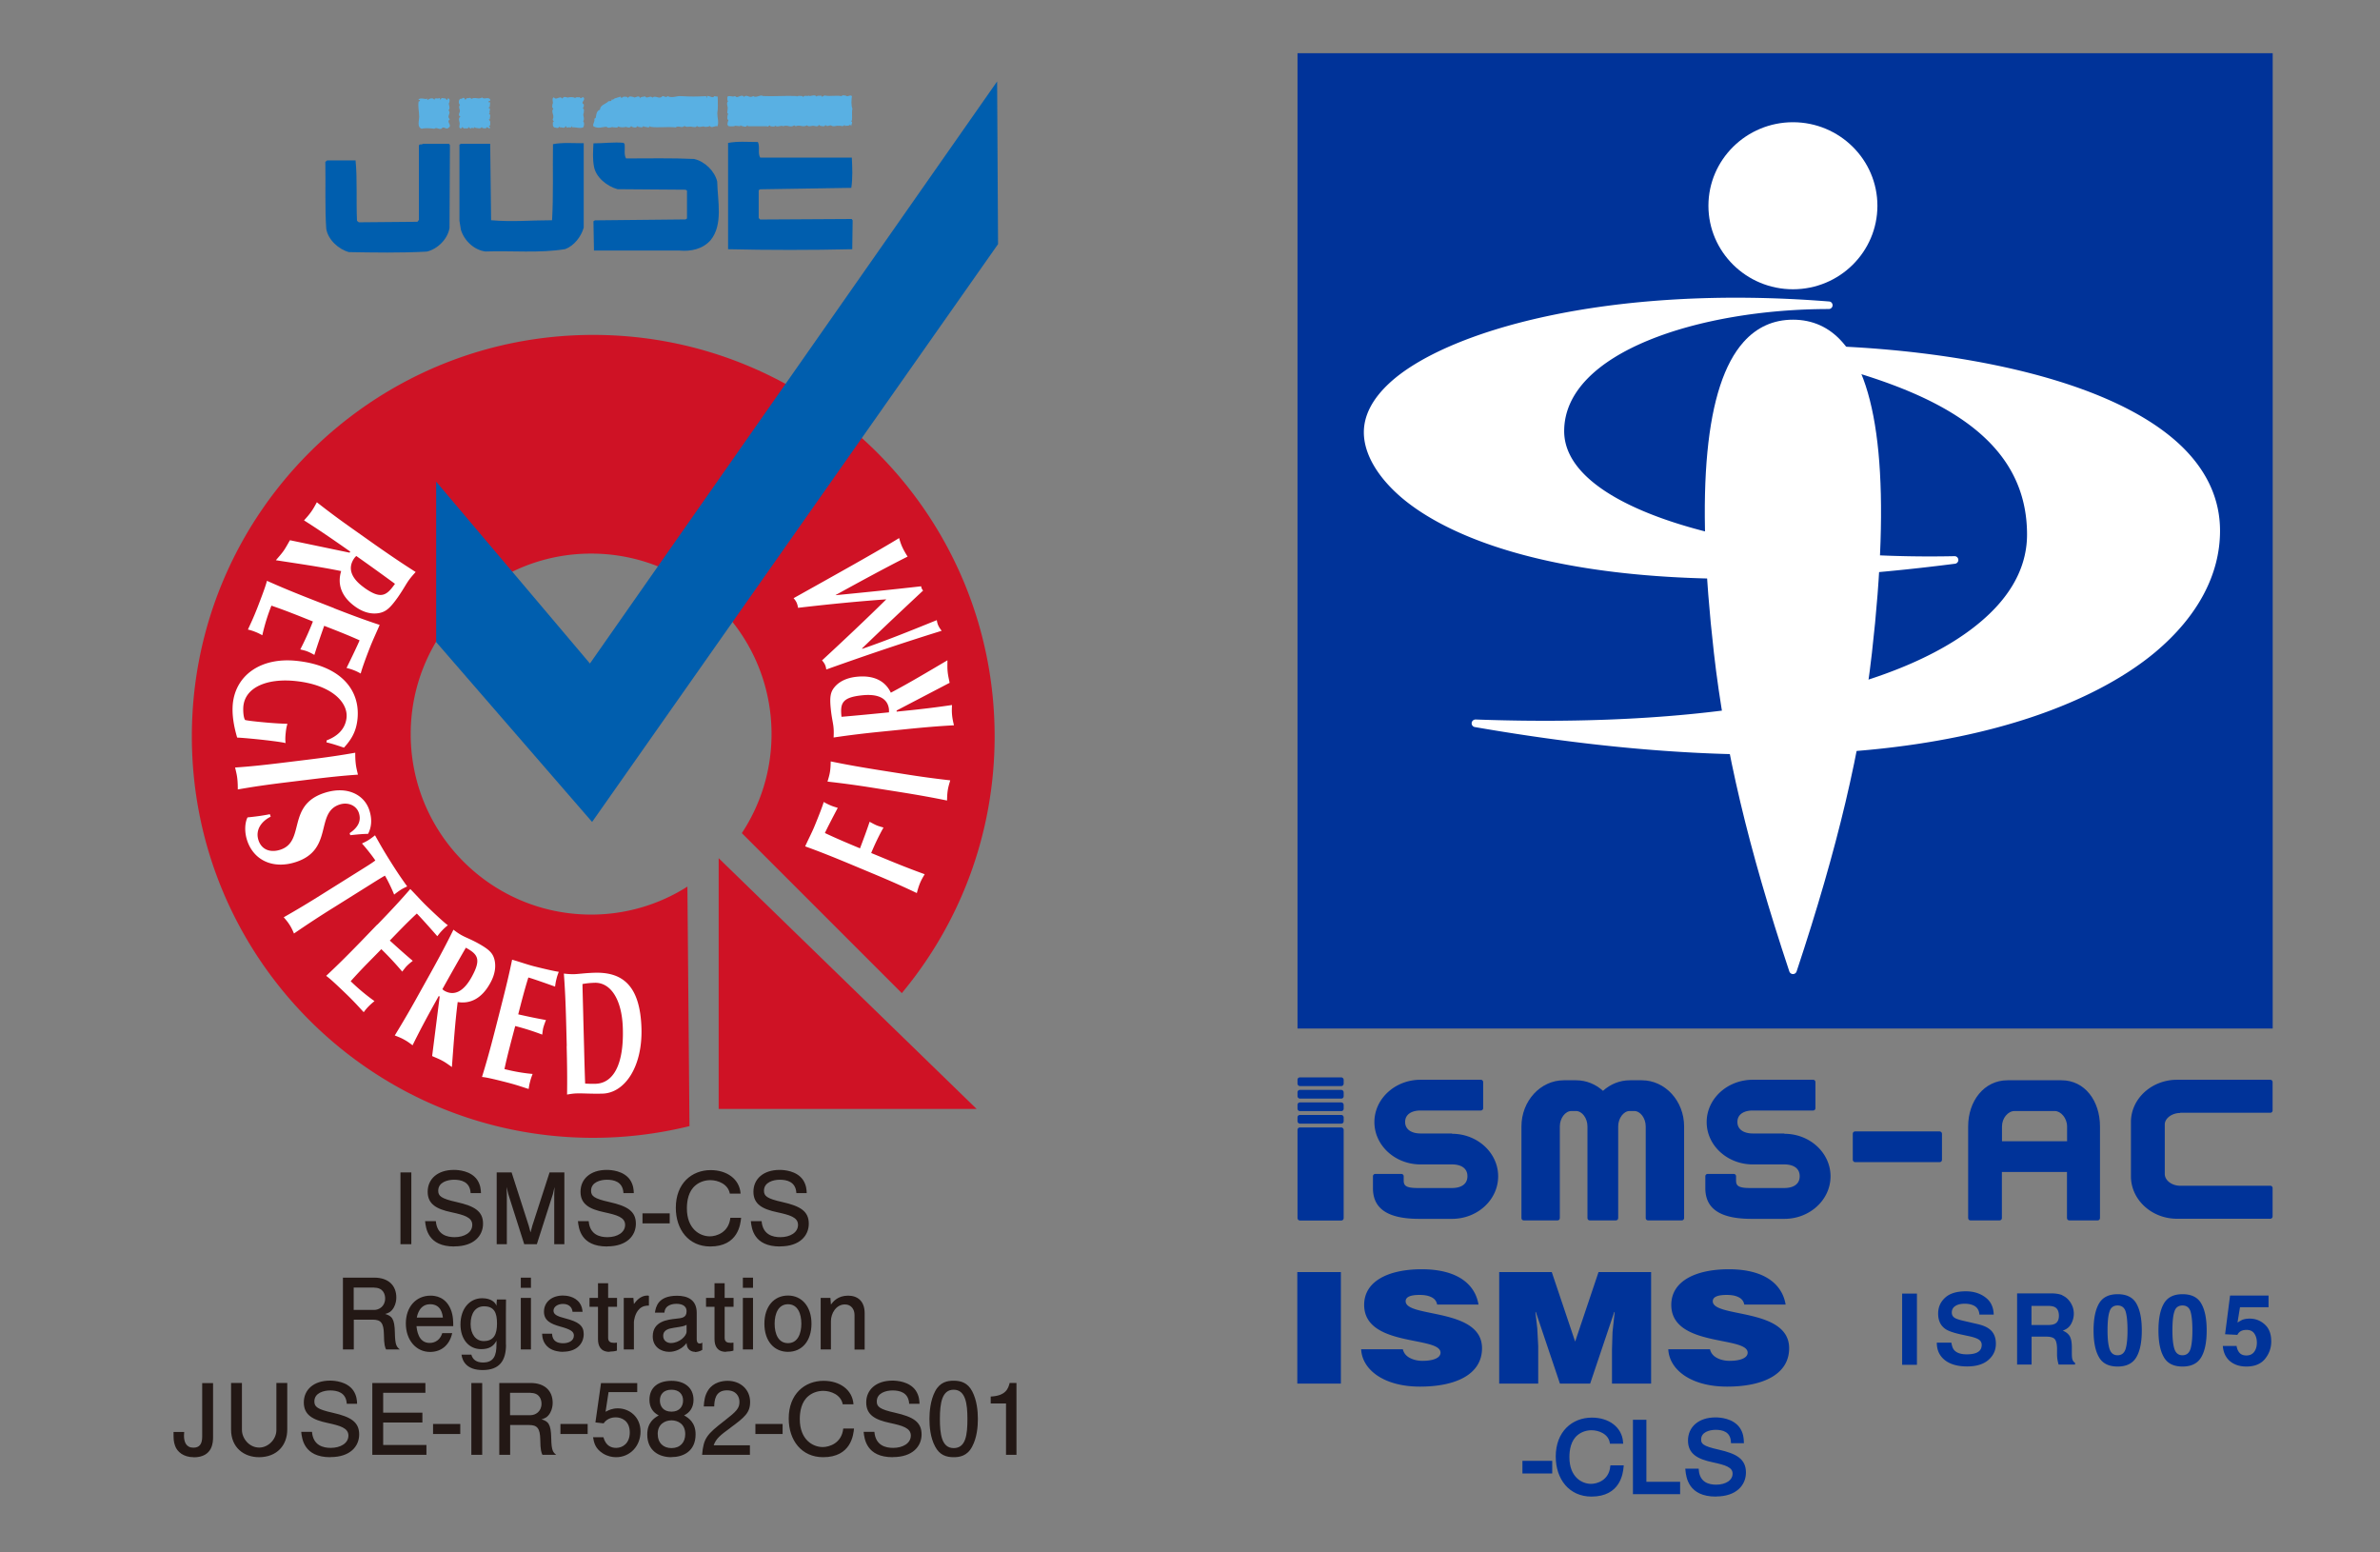
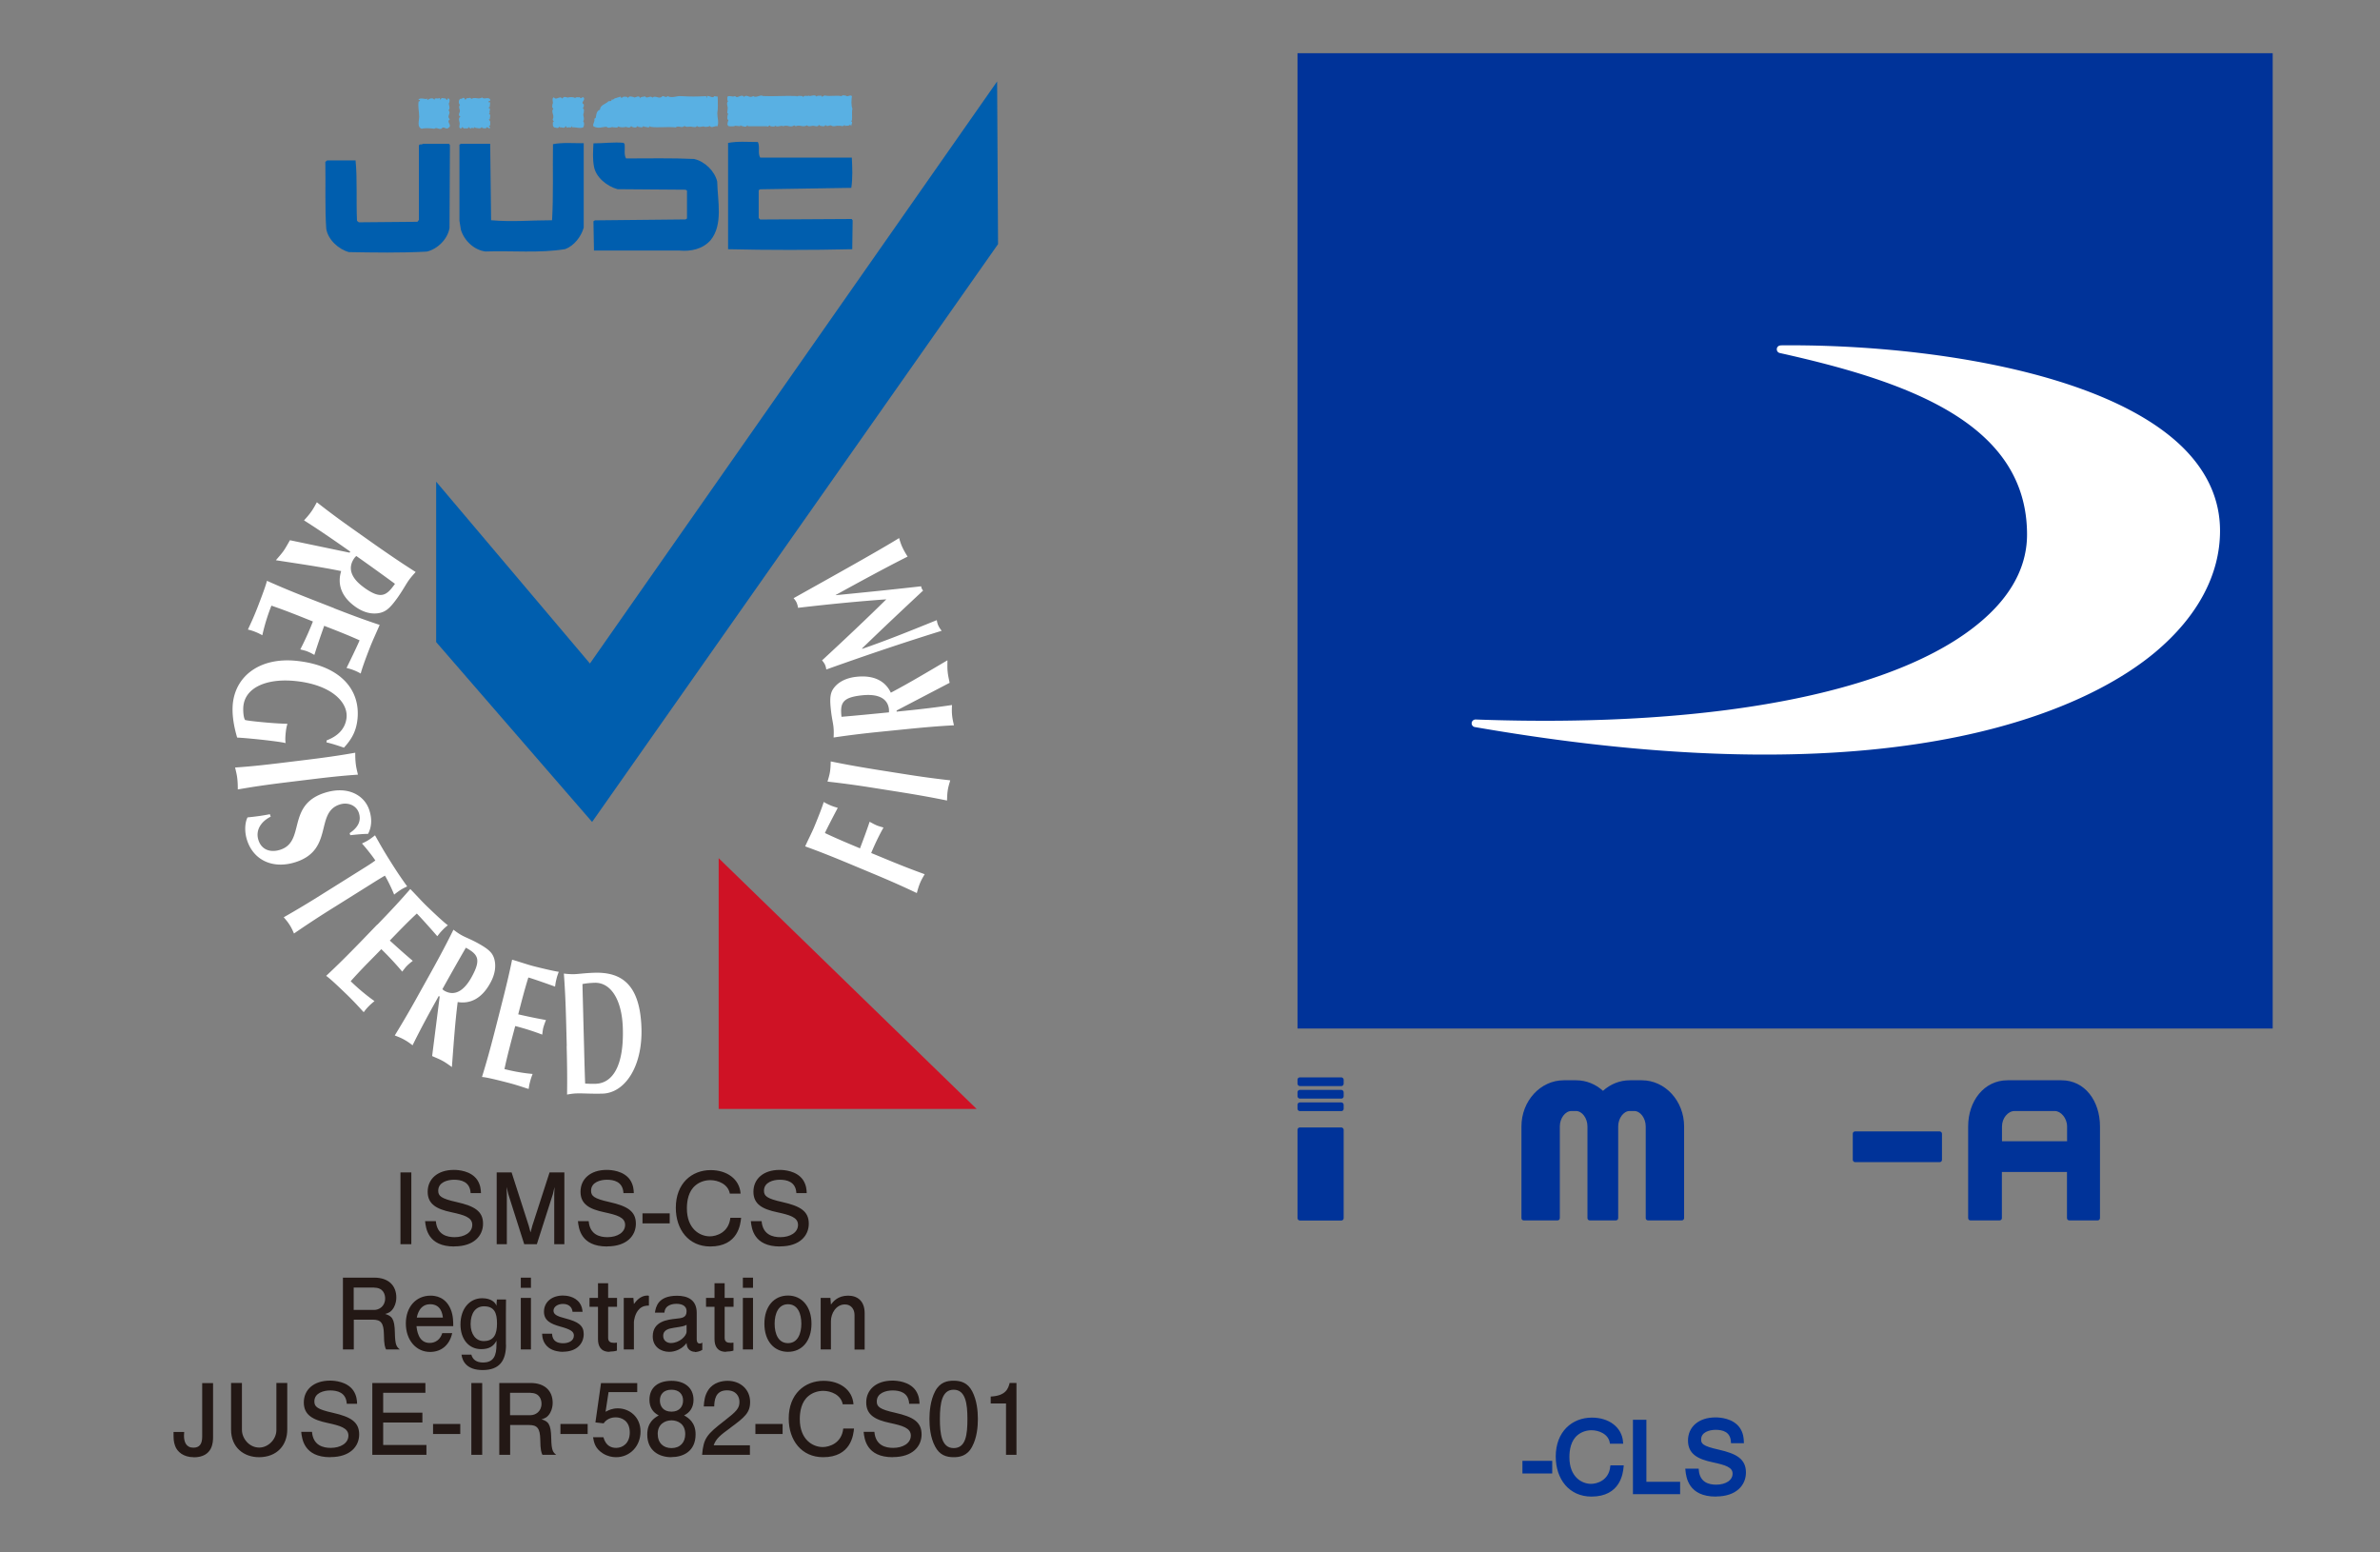
<svg xmlns="http://www.w3.org/2000/svg" id="b" width="230" height="150">
  <rect width="100%" height="100%" fill="#808080" stroke="none" />
  <defs>
    <style>.e{fill:#039}.g{fill:#fff}.h{fill:#005eae}.i{fill:none}.k{fill:#cf1225}</style>
  </defs>
  <g id="c">
    <path d="M115 0h115v150H115z" class="i" />
    <path d="M147.25 142.25v-.97h2.63v.97zm6.55 2.23c-2.09 0-3.33-1.63-3.33-3.74 0-2.36 1.54-3.64 3.37-3.64 1.55 0 2.79.85 2.89 2.27h-1.04c-.17-.93-1.16-1.3-1.88-1.3-.47 0-.99.14-1.41.48-.72.57-.86 1.54-.86 2.25 0 1.98 1.25 2.7 2.22 2.7.62 0 1.83-.36 1.98-1.79h1.04c-.06.61-.28 2.77-2.99 2.77Zm4.13-.23v-6.94h1.05v5.99h3.26v.95zm7.88.23c-2.54 0-2.74-1.76-2.81-2.45h1.04c.11 1.33 1.1 1.55 1.81 1.55.95 0 1.71-.45 1.71-1.19s-.82-.96-2.02-1.22c-1.42-.3-2.29-.77-2.29-1.98s.93-2.11 2.54-2.11c.41 0 1.63.08 2.24.95.34.5.36 1.01.37 1.29h-1c-.06-1.12-.95-1.29-1.61-1.29-.6 0-1.52.23-1.52 1.06 0 .5.25.76 1.79 1.1 1.72.39 2.54.88 2.54 2.09 0 1.14-.86 2.19-2.77 2.19Z" style="fill:#039;stroke:#039;stroke-miterlimit:10;stroke-width:.25px" />
    <path d="M125.39 5.14h94.24v94.24h-94.24z" class="e" />
-     <path d="M165.1 19.88c0 4.45 3.66 8.07 8.17 8.07s8.16-3.62 8.16-8.07-3.66-8.07-8.16-8.07-8.17 3.62-8.17 8.07m3.4 13.16c-3.71 4.15-4.67 14.26-2.87 30.05 1.06 9.33 3.31 18.82 7.29 30.78.05.15.19.25.35.25s.3-.1.35-.25c3.97-11.96 6.22-21.45 7.28-30.78 1.8-15.78.84-25.89-2.87-30.05-1.27-1.43-2.87-2.15-4.76-2.15s-3.49.72-4.77 2.15" class="g" />
-     <path d="M134.29 37c-1.65 1.52-2.49 3.13-2.49 4.77 0 2 1.23 4.19 3.47 6.16 4 3.52 17.24 11.21 53.66 6.54.19-.02.34-.2.32-.39a.36.36 0 0 0-.38-.34c-16.22.34-30.55-2.79-35.66-7.8-1.36-1.33-2.05-2.77-2.05-4.28 0-7.66 13.17-11.8 25.57-11.8.2 0 .36-.16.37-.35 0-.2-.14-.37-.34-.38-21.47-1.71-37.07 2.88-42.47 7.87m54.6 17.48" class="g" />
    <path d="M172.07 33.38a.36.36 0 0 0-.36.33c-.02.19.1.36.29.4 12.41 2.76 23.89 6.8 23.89 17.54 0 2.76-1.22 5.34-3.62 7.65-7.65 7.37-25.75 11.09-49.67 10.22-.19 0-.36.14-.38.33s.11.37.3.4c42.75 7.44 60.25-2.6 65.79-7.26 4.07-3.43 6.23-7.47 6.23-11.7 0-2.98-1.2-5.67-3.56-8.02-7.59-7.51-25.7-10.03-38.91-9.9Z" class="g" />
-     <path d="M185.25 131.87h-1.43v-6.88h1.43zm3.33-2.13c.05.31.13.55.26.7.24.28.65.42 1.22.42.35 0 .63-.04.84-.11.41-.14.61-.41.61-.8 0-.23-.1-.4-.3-.53-.2-.12-.52-.23-.96-.32l-.74-.16c-.73-.16-1.24-.34-1.51-.53-.46-.32-.7-.81-.7-1.49 0-.62.23-1.13.68-1.54s1.12-.61 2-.61c.73 0 1.36.19 1.88.58.52.38.79.94.81 1.67h-1.38c-.03-.41-.21-.71-.56-.88-.23-.11-.52-.17-.86-.17-.38 0-.68.07-.91.22s-.34.36-.34.63c0 .25.11.43.34.55.14.08.45.18.91.28l1.21.28c.53.12.93.29 1.19.5.41.32.61.79.61 1.41s-.24 1.15-.73 1.57-1.17.62-2.06.62-1.62-.2-2.14-.61-.78-.97-.78-1.69h1.37Zm10.71-4.58c.25.11.47.27.64.48.15.17.26.37.35.58a2 2 0 0 1-.12 1.68c-.16.32-.44.54-.82.67.32.13.54.31.68.54.13.24.2.59.2 1.08v.46c0 .31.01.53.04.64q.06.27.27.39v.17h-1.59c-.04-.15-.07-.28-.09-.37a3 3 0 0 1-.06-.59v-.64c-.02-.44-.09-.73-.24-.88s-.42-.22-.82-.22h-1.4v2.7h-1.4v-6.88h3.29c.47 0 .83.07 1.09.18Zm-2.97 1.02v1.85h1.55c.31 0 .54-.04.69-.11.27-.13.41-.39.41-.78q0-.63-.39-.84c-.15-.08-.37-.12-.67-.12zm10.14-.22c.35.61.52 1.47.52 2.59s-.17 1.98-.52 2.58-.95.91-1.81.91-1.47-.3-1.81-.91c-.35-.6-.52-1.46-.52-2.58s.17-1.98.52-2.59.95-.91 1.81-.91 1.47.3 1.81.91m-2.6 4.37c.13.41.39.62.78.62s.65-.21.78-.62c.12-.41.18-1.01.18-1.79s-.06-1.42-.18-1.81-.38-.59-.78-.59-.66.2-.78.59c-.13.39-.19 1-.19 1.81s.06 1.37.19 1.79m8.87-4.37c.35.61.52 1.47.52 2.59s-.17 1.98-.52 2.58-.95.91-1.81.91-1.47-.3-1.81-.91c-.35-.6-.52-1.46-.52-2.58s.17-1.98.52-2.59.95-.91 1.81-.91 1.47.3 1.81.91m-2.6 4.37c.13.41.39.62.78.62s.65-.21.78-.62c.12-.41.18-1.01.18-1.79s-.06-1.42-.18-1.81-.38-.59-.78-.59-.66.2-.78.59c-.13.39-.19 1-.19 1.81s.06 1.37.19 1.79m6.01-.27c.05.29.15.51.3.67s.37.24.65.24c.33 0 .58-.12.75-.35s.26-.52.26-.88-.08-.64-.24-.88q-.24-.36-.75-.36-.24 0-.42.06c-.21.07-.37.21-.47.42l-1.19-.06.48-3.74h3.72v1.13h-2.76l-.24 1.48q.315-.195.48-.27c.19-.07.43-.11.7-.11.56 0 1.05.19 1.46.57.42.38.62.92.62 1.64 0 .63-.2 1.18-.6 1.68-.4.49-1 .74-1.8.74-.64 0-1.17-.17-1.59-.52q-.615-.525-.69-1.47h1.33Zm-90.77 3.63v-10.78h4.21v10.78zm13.51-7.65c-.07-.37-.3-.6-.61-.73-.3-.14-.68-.19-1.09-.19-.93 0-1.34.22-1.34.61 0 1.62 7.38.61 7.38 4.54 0 2.5-2.48 3.71-6 3.71s-5.59-1.66-5.68-3.61h4.03c.09.39.34.67.7.85.34.18.78.27 1.19.27 1.05 0 1.75-.28 1.75-.79 0-1.63-7.38-.51-7.38-4.62 0-2.29 2.35-3.44 5.56-3.44 3.56 0 5.18 1.53 5.49 3.41h-3.99Zm6 7.65v-10.78h5.08l2.26 6.72 2.26-6.72h5.08v10.78h-3.78v-3.29l.05-1.68.21-1.95H156l-2.33 6.92h-2.92l-2.33-6.92h-.04l.18 1.59.09 1.68v3.65h-3.78Zm23.68-7.65c-.07-.37-.3-.6-.61-.73-.3-.14-.68-.19-1.09-.19-.93 0-1.34.22-1.34.61 0 1.62 7.38.61 7.38 4.54 0 2.5-2.48 3.71-6 3.71s-5.59-1.66-5.68-3.61h4.03c.09.39.34.67.7.85.34.18.78.27 1.19.27 1.05 0 1.75-.28 1.75-.79 0-1.63-7.38-.51-7.38-4.62 0-2.29 2.35-3.44 5.56-3.44 3.56 0 5.18 1.53 5.49 3.41h-3.99Zm-28.24-16.52h-3.04c-.79 0-1.49-.33-1.49-1.11s.69-1.11 1.49-1.11h5.83c.12 0 .22-.1.22-.22v-2.53c0-.12-.1-.22-.22-.22h-5.83c-2.46 0-4.46 1.83-4.46 4.09s2 4.09 4.46 4.09h3.04c.81 0 1.49.32 1.49 1.14s-.68 1.14-1.49 1.14h-3.33c-1.19 0-1.34-.27-1.34-.75v-.39c0-.12-.1-.22-.22-.22h-2.53c-.12 0-.22.1-.22.22v1.15c0 1.72 1.05 2.97 4.46 2.97h3.18c2.46 0 4.46-1.84 4.46-4.11s-2-4.11-4.46-4.11Zm32.11 0h-3.04c-.79 0-1.49-.33-1.49-1.11s.69-1.11 1.49-1.11h5.83c.12 0 .22-.1.22-.22v-2.53c0-.12-.1-.22-.22-.22h-5.83c-2.46 0-4.46 1.83-4.46 4.09s2 4.09 4.46 4.09h3.04c.81 0 1.49.32 1.49 1.14s-.68 1.14-1.49 1.14h-3.33c-1.19 0-1.33-.27-1.33-.75v-.39c0-.12-.1-.22-.22-.22h-2.53c-.12 0-.22.1-.22.22v1.15c0 1.72 1.05 2.97 4.46 2.97h3.18c2.46 0 4.46-1.84 4.46-4.11s-2-4.11-4.46-4.11Zm38.26-2h8.71c.12 0 .22-.1.22-.22v-2.75c0-.12-.1-.22-.22-.22h-9.01c-2.46 0-4.46 1.83-4.46 4.09v5.23c0 2.27 2 4.11 4.46 4.11h9.01c.12 0 .22-.1.22-.22v-2.75c0-.12-.1-.22-.22-.22h-8.71c-.81 0-1.49-.52-1.49-1.14v-4.78c0-.59.69-1.11 1.49-1.11Z" class="e" />
    <rect width="8.62" height="2.97" x="179.05" y="109.32" class="e" rx=".22" ry=".22" />
    <path d="M158.7 104.38h-1.19c-.99 0-1.89.38-2.6 1.02-.71-.64-1.61-1.02-2.6-1.02h-1.19c-2.25 0-4.09 2-4.09 4.46v8.86c0 .12.1.22.22.22h3.27c.12 0 .22-.1.22-.22v-8.86c0-.79.52-1.49 1.12-1.49h.44c.59 0 1.11.69 1.11 1.49v8.86c0 .12.1.22.22.22h2.53c.12 0 .22-.1.22-.22v-8.86c0-.79.52-1.49 1.11-1.49h.44c.59 0 1.11.69 1.11 1.49v8.86c0 .12.1.22.22.22h3.27c.12 0 .22-.1.22-.22v-8.86c0-2.46-1.83-4.46-4.09-4.46Zm40.54 0h-5.23c-2.27 0-3.81 2-3.81 4.46v8.86c0 .12.1.22.22.22h2.82c.12 0 .22-.1.22-.22v-4.46h6.29v4.46c0 .12.1.22.22.22h2.75c.12 0 .22-.1.22-.22v-8.86c0-2.46-1.46-4.46-3.72-4.46Zm.52 5.89h-6.29v-1.43c0-.81.59-1.49 1.21-1.49h3.89c.59 0 1.19.69 1.19 1.49z" class="e" />
    <rect width="4.46" height="8.99" x="125.39" y="108.94" class="e" rx=".22" ry=".22" />
    <rect width="4.46" height=".84" x="125.39" y="104.1" class="e" rx=".22" ry=".22" />
    <rect width="4.46" height=".84" x="125.39" y="105.31" class="e" rx=".22" ry=".22" />
    <rect width="4.46" height=".84" x="125.39" y="106.52" class="e" rx=".22" ry=".22" />
-     <rect width="4.46" height=".84" x="125.39" y="107.73" class="e" rx=".22" ry=".22" />
    <path d="M125.38 68.09h94.24v13.82h-94.24zM0 0h115v150H0z" class="i" />
-     <path d="M66.44 85.66a17.3 17.3 0 0 1-9.31 2.71c-9.63 0-17.44-7.81-17.44-17.44s7.81-17.44 17.44-17.44 17.43 7.81 17.43 17.44c0 3.54-1.06 6.82-2.87 9.57l15.46 15.46c5.6-6.73 8.97-15.37 8.97-24.81 0-21.43-17.37-38.79-38.79-38.79S18.54 49.73 18.54 71.15s17.37 38.79 38.79 38.79c3.21 0 6.32-.4 9.3-1.13l-.2-23.16Z" class="k" />
    <path d="m42.15 46.54 14.86 17.57L96.36 7.87l.09 15.72-39.23 55.83-15.07-17.38" class="h" />
    <path d="M76.99 9.29v.05c.14-.14.41-.05.59-.05 0 .05 0 .09.05.09.09-.23.32-.04.55-.14.09.14.55-.18.73.09.09-.14.32-.05.46-.09.05.27.23-.09.41 0 .5.09 1-.05 1.55.05.09-.14.27-.05.41-.05.18.18.41-.14.59.05-.05.36-.09.87.05 1.23-.09.27 0 .78-.05 1.14-.05 0-.09 0-.09.05.23.05 0 .32.04.46h-.04c0-.09-.09-.09-.09-.14-.09.18-.32.09-.5.14 0-.05 0-.09-.05-.09-.14.23-.41 0-.55.09-.14-.09-.5.14-.73-.05-.14-.05-.41.18-.55-.05-.09.23-.36.09-.5.09l-.14-.09c-.09.23-.37.09-.5.09-.09-.05-.5.14-.64-.05-.46.23-.64-.09-1.1.09l-.14-.09c-.36.27-.68-.09-1.05.09-.23-.14-.55.14-.78-.05-.09.14-.32.05-.46.05-.14-.23-.18.14-.36 0h-1.83s0-.09-.05-.09c-.14.23-.37.09-.59.05l-.04-.05c-.09 0-.05.05-.05.09l-.5-.05c-.09.09-.37.05-.59.05-.23-.09-.14-.32-.09-.5l.04-.09c-.18-.09-.09-.32-.09-.5l.09-.09c-.23-.04-.04-.41-.09-.5.09-.09-.18-.59.05-.73-.09-.05-.09-.32-.05-.46.27-.14.41.09.73-.05.23.32.59-.27.87.09.23-.32.55.18.87-.09.32.23.68-.18.96 0 1.05.05 2.24-.05 3.24 0Zm-13.93.14c.32-.27.64.23.96-.14.23 0 .32.18.5 0 .46.23.87-.05 1.32 0 .82.05 1.51.05 2.42 0 0 .05-.05.14.05.14.05 0 0-.09 0-.14.27-.09.55.27.73 0l.32.05c0 .55.05 1.09-.04 1.6 0 .46.18.91 0 1.28-.18-.14-.55.23-.73-.05-.14.09-.27.09-.46.09-.23-.14-.55.14-.78-.09-.09.18-.32.09-.46.09-.18-.09-.55.09-.73-.09-.32.27-.55-.09-.87.14-.82-.09-1.64.05-2.42-.05 0-.05-.05-.05-.05-.09-.09.27-.37.05-.55.09l-.09-.09c-.05.23-.37.09-.5.09 0-.05-.05-.05-.05-.09-.18.23-.36.14-.55.09l-.09-.09c-.09.23-.32.14-.5.09-.18.05-.55.09-.73-.05-.09.18-.32.09-.5.09-.14-.09-.46.18-.64-.05-.36 0-.82.23-1.28-.05-.09-.27.18-.41.09-.73.05 0 .09-.05.14-.09.05-.23.05-.68.41-.78 0-.41.5-.55.73-.73.14-.23.36.05.41-.27.09.09.23-.05.28-.09l.59-.18c-.05.09.05.09.09.14.14-.18.37-.14.55-.09 0 .05.05.05.05.09.14-.23.32-.14.55-.09.14.14.32-.14.55-.04l.09.14c.09-.18.32-.09.46-.18.18.32.5-.14.73.14Zm-8.71.09c.14-.23.32-.14.5-.09.18-.05.55-.09.73.05.09-.14.27-.05.46-.09.05.23.18 0 .32 0 .32.27-.32.5.05.68.04.14 0 .27-.09.41.18.05.09.27.09.46-.14.18.14.5-.05.78.14.14.09.46 0 .59-.36.14-.73-.05-1.05 0 0-.05 0-.09-.05-.14 0 .27-.32.05-.46.18l-.14-.18c-.09.32-.36.09-.55.14l-.04-.09c-.14.27-.36.09-.5.09-.18-.09-.14-.32-.14-.5.23-.09-.09-.14 0-.32.18-.37-.23-.68.05-1-.18-.09-.09-.27-.09-.41.14-.18-.14-.55.14-.68.23.37.55-.23.82.14Zm-9.22-.05c.18.09.32-.14.41.09.41-.23.64.09 1.05-.14.18.23.59-.09.78.18v.14c-.09 0-.14.05-.18.09.05.09.09.05.18.05l-.04.46c-.09 0-.09.05-.14.09.32 0 .05.32.14.5l-.09.05c.23.09.09.37.09.55-.04 0-.09 0-.09.05.23.14.09.37.14.55-.09-.05-.09.05-.14.05l.14.14c-.09.18-.23 0-.32-.05-.04.18-.32.14-.46.09 0-.05-.04-.05-.04-.09-.14.23-.37.09-.6.09l-.09-.09c-.04.27-.27-.05-.41.18l-.14-.18c-.09.23-.37.09-.5.14l-.14-.14s-.09.18-.18.14c-.18-.09-.09-.23-.09-.37.09-.18-.23-.59.09-.77-.23-.09-.14-.27-.09-.41.14-.23-.18-.46.04-.73-.13-.09-.18-.46.05-.59.09.09.32-.23.41 0 .05.23.14-.05.23-.05Zm-3.15.18c0-.27.32-.05.5-.18.05.05.05.14.09.18.09-.32.32-.09.5-.14 0 .05.05.09.09.14.14 0 .05-.18.18-.14.18.09.09.23.09.37-.18.18.18.55-.09.78.32.27-.23.55.14.87-.41.27.28.55-.14.82-.23.23-.46-.23-.68.09-.28.09-.46-.18-.69 0-.41-.05-.87-.09-1.23 0-.46-.18-.23-.78-.23-1.14 0-.5-.14-1-.05-1.51.09.05.09-.05.14-.09l-.18-.09c.32-.23.64.05.91-.09 0 .05-.05.05-.05.09l.05.05c.14-.14.55-.27.64 0Z" style="fill:#59b0e3" />
    <path d="M73.24 13.72c.23.46-.04 1.1.23 1.51h8.85c.05 1 .09 1.96-.05 2.92l-8.81.14-.14.09v2.69l.14.14 8.85-.05.09.14-.04 2.78c-3.88.09-8.22.09-12 0V13.81c.96-.18 1.83-.09 2.87-.09Zm-12.87.22c.04.46-.09 1 .13 1.37 2.06 0 4.52-.05 6.57.05 1.05.23 2.01 1.19 2.24 2.19.04 1.87.59 4.15-.64 5.66-.77.87-1.92 1.1-3.01 1H57.4l-.05-2.83.14-.09 8.76-.09.14-.09v-2.69l-.14-.09-6.57-.05c-1-.27-2.1-1.14-2.28-2.19-.14-.73-.09-1.46-.05-2.24.96 0 1.96-.14 2.92-.05l.09.14Zm-3.97 8.08c-.23.82-.91 1.73-1.78 2.05-2.47.41-5.16.14-7.71.23-1.1-.14-2.05-1.05-2.37-2.1l-.14-.87v-7.35l.14-.09h2.83l.09 7.39c2.05.18 3.83 0 5.89 0 .14-2.33.05-4.93.09-7.35.91-.18 2.01-.09 2.97-.09v8.17Zm-12.92-7.98-.04 7.99c-.18 1.1-1.19 2.05-2.19 2.28-2.51.14-5.16.09-7.53.05-1-.27-2.01-1.19-2.19-2.24-.14-1.92-.05-4.38-.09-6.48l.18-.14h2.74c.18 1.73.05 3.93.14 5.84l.18.14 5.66-.05.14-.18v-7.17c.05-.23.28-.05.37-.18h2.55l.09.14Z" class="h" />
    <path d="m69.45 82.92 24.93 24.23H69.45z" class="k" />
    <path d="M35.2 56.78c-1.3-.92-1.62-1.91-.96-2.85.05-.07.12-.14.19-.21 1.26.89 2.5 1.78 3.74 2.69-.82 1.16-1.35 1.53-2.98.37Zm-7.18-4.58c-.2.34-.39.7-.61 1.02-.23.32-.49.61-.75.91 2.11.33 4.26.63 6.31 1.05-.4 1.3.04 2.5 1.38 3.45.82.58 1.61.74 2.32.6.61-.13 1.01-.44 1.77-1.51.51-.73.77-1.23 1.04-1.62.25-.35.49-.61.69-.83-1.26-.8-2.34-1.53-3.9-2.62l-1.88-1.33c-1.55-1.09-2.6-1.87-3.77-2.79-.14.25-.3.57-.55.92s-.49.61-.69.83c1.26.8 2.34 1.53 3.9 2.62l.57.4-.07.1-5.75-1.2Zm4.26 6.57c1.77.69 2.99 1.14 4.41 1.61-.3.71-.64 1.42-.92 2.13-.47 1.19-.83 2.22-.91 2.57-.18-.1-.36-.2-.64-.31-.33-.13-.48-.16-.73-.23.44-.89 1.12-2.31 1.26-2.67-1.13-.51-2.26-.95-3.42-1.4-.38 1.07-.65 1.86-.95 2.81-.34-.19-.48-.26-.69-.34-.17-.07-.32-.1-.67-.19.46-.89.86-1.78 1.22-2.7-.66-.26-1.34-.54-2.02-.8-.66-.26-1.35-.51-1.99-.73-.36.91-.66 1.87-.88 2.86-.21-.11-.36-.2-.69-.33s-.5-.17-.7-.22c.19-.43.47-.98.91-2.1.77-1.98.85-2.33.93-2.61 1.36.61 2.57 1.11 4.33 1.8l2.15.84Zm-.72 12.77c1.06-.4 1.81-1.1 1.93-2.19.15-1.48-1.43-3.19-4.97-3.55-2.68-.27-4.81.59-5 2.43-.04.41 0 1.12.17 1.34.27.06.69.11 1.18.16 1.82.19 2.59.19 2.91.21-.05.15-.12.39-.17.88-.06.57-.03.82-.01.98-.35-.1-1.74-.27-2.82-.38-.71-.07-1.6-.15-1.86-.15-.32-1.08-.52-2.22-.42-3.27.28-2.75 2.69-4.5 6.13-4.15 4.28.44 6.2 2.8 5.92 5.61-.12 1.21-.58 1.98-1.31 2.78-.56-.19-1.12-.38-1.69-.51l.02-.17Zm-1.88 1.87c1.88-.23 3.18-.42 4.65-.68 0 .29 0 .64.05 1.07s.15.77.21 1.05c-1.49.1-2.79.24-4.67.47l-2.29.28c-1.88.23-3.18.42-4.65.68 0-.29 0-.64-.05-1.07s-.15-.77-.21-1.05c1.49-.1 2.79-.24 4.67-.47zm4.11 7.09c.83-.56 1.14-1.2.89-1.95-.25-.76-1.1-1.07-1.87-.81-2.38.78-.55 4.35-4.21 5.55-2.16.71-4.07-.12-4.72-2.09-.29-.89-.2-1.75.04-2.22.79-.08 1.41-.16 2.16-.31l.08.24c-.89.44-1.51 1.28-1.18 2.28.32.97 1.22 1.21 2.12.91 2.43-.8.58-4.28 4.23-5.48 2.22-.73 3.88.18 4.36 1.66.29.89.21 1.66-.12 2.29-.55.01-.96.05-1.72.13l-.06-.19Zm1.24 3.46c.55-.34 1.06-.67 1.24-.82-.24-.37-.83-1.13-1.29-1.64.23-.11.45-.21.66-.35.22-.14.4-.28.6-.44.51.9.75 1.35 1.5 2.54s1.05 1.61 1.61 2.4c-.23.11-.45.21-.66.35s-.4.28-.6.44c-.23-.58-.65-1.44-.89-1.83-.21.11-.73.43-1.27.77l-3.59 2.25a99 99 0 0 0-3.93 2.57c-.1-.23-.22-.52-.42-.83-.2-.32-.41-.55-.57-.74 1.3-.74 2.42-1.41 4.02-2.42zm1.43 5.39c1.32-1.36 2.21-2.32 3.19-3.45.54.55 1.06 1.14 1.61 1.67.92.89 1.73 1.63 2.02 1.83-.16.13-.32.26-.53.48-.25.26-.33.38-.49.58-.65-.75-1.7-1.92-1.98-2.19-.91.84-1.75 1.72-2.61 2.61.84.76 1.46 1.32 2.22 1.96-.31.24-.42.34-.58.5-.13.13-.22.26-.44.54-.64-.76-1.31-1.48-2.02-2.17-.49.51-1.01 1.03-1.52 1.55-.49.51-.99 1.04-1.44 1.55.7.68 1.47 1.33 2.3 1.92-.18.15-.32.26-.57.51-.25.26-.35.4-.47.56-.33-.34-.72-.81-1.58-1.65-1.53-1.48-1.82-1.69-2.05-1.86 1.09-1.02 2.02-1.94 3.34-3.3l1.6-1.66Zm9.11 5.07c-.77 1.39-1.68 1.84-2.61 1.32-.07-.04-.14-.1-.21-.16.75-1.35 1.5-2.68 2.27-4.01 1.15.64 1.52 1.1.55 2.85m-3.81 7.62c.33.15.68.28 1 .46.32.17.61.39.91.6.16-2.1.3-4.23.56-6.28 1.25.21 2.35-.38 3.14-1.82.49-.87.58-1.67.4-2.33-.16-.57-.48-.92-1.54-1.51-.72-.4-1.21-.57-1.59-.78-.35-.19-.61-.39-.82-.55-.66 1.34-1.27 2.49-2.19 4.15l-1.12 2.01a98 98 0 0 1-2.36 4.06c.25.1.56.21.9.4.35.19.61.39.82.55.66-1.34 1.27-2.49 2.19-4.15l.34-.61.09.05-.73 5.76Zm6.65-4.74c.47-1.84.78-3.11 1.08-4.57.68.19 1.37.44 2.05.62 1.14.29 2.13.51 2.46.55-.07.19-.15.38-.22.68-.09.34-.1.5-.14.75-.86-.31-2.23-.79-2.58-.88-.37 1.18-.67 2.36-.98 3.56 1.02.23 1.78.39 2.68.55-.14.37-.19.51-.25.72-.05.18-.06.33-.11.69-.86-.33-1.72-.6-2.61-.83-.18.69-.37 1.39-.55 2.1-.18.69-.35 1.4-.49 2.06.87.22 1.79.39 2.72.47-.08.22-.15.38-.24.73-.09.34-.11.51-.14.72-.42-.12-.95-.33-2.02-.61-1.9-.49-2.23-.52-2.49-.55.44-1.43.79-2.68 1.26-4.52l.57-2.23Zm7.96 1.08c-.02-.91-.08-2.98-.08-3.3.35-.06.63-.1 1.18-.12 1.57-.04 2.65 1.66 2.72 4.43.1 3.52-.94 5.28-2.64 5.33-.47.01-.77-.01-1-.02-.02-.32-.08-2.39-.1-3.3l-.08-3.01Zm-1.61 2.69c.05 1.9.06 3.2.04 4.69.25-.04.55-.1.93-.11.59-.02 1.36.05 2.5.02 2.13-.06 3.86-2.56 3.76-6.29-.12-4.27-1.93-5.46-4.52-5.39-1 .03-1.55.13-2.05.14-.37 0-.68-.03-.93-.06.11 1.49.17 2.79.22 4.69l.06 2.3ZM82.18 83.5c-1.75-.73-2.96-1.21-4.37-1.72.29-.65.63-1.29.9-1.94.45-1.09.81-2.03.89-2.35.18.1.36.2.64.32.33.14.48.17.72.25-.43.81-1.1 2.1-1.24 2.43 1.12.53 2.24 1 3.39 1.48.37-.98.64-1.7.93-2.57.34.19.48.26.68.35.17.07.32.11.66.21-.45.8-.84 1.62-1.19 2.46l.8.33c1.75.73 2.96 1.21 4.37 1.72-.13.23-.31.51-.46.88s-.23.69-.3.94c-1.35-.64-2.54-1.17-4.29-1.9zm2.44-7.34c-1.87-.3-3.17-.47-4.65-.64.07-.26.18-.57.24-.96s.06-.72.07-.99c1.46.3 2.75.53 4.62.83l2.28.36c1.87.3 3.17.47 4.65.64-.07.26-.18.57-.24.96s-.06.72-.07.99c-1.46-.3-2.75-.53-4.62-.83zm-1.28-8.98c1.58-.16 2.47.33 2.57 1.38v.27c-1.53.15-3.05.3-4.59.43-.13-1.3.03-1.88 2.02-2.08m8.43-1.21c-.07-.36-.16-.72-.19-1.08-.04-.36-.02-.72-.02-1.09-1.82 1.07-3.65 2.17-5.47 3.13-.54-1.14-1.65-1.71-3.29-1.54-.99.1-1.71.47-2.15 1-.38.46-.49.92-.36 2.13.08.81.22 1.32.26 1.75.04.39.02.72.01.99 1.48-.22 2.77-.38 4.66-.57l2.29-.23c1.89-.19 3.19-.3 4.68-.38-.06-.26-.14-.58-.18-.97-.04-.4-.02-.72-.01-.99-1.48.22-2.77.38-4.66.57l-.69.07v-.11l5.13-2.68Zm-8.43-3.28c2.43-.84 4.82-1.81 7.19-2.77.03.2.08.39.16.55.08.17.19.32.31.48-3.75 1.16-7.46 2.42-11.15 3.74-.02-.17-.06-.33-.13-.48-.07-.14-.17-.28-.28-.4 2.08-1.92 4.4-4.11 6.21-5.9-2.69.19-5.72.49-8.53.82-.02-.17-.07-.35-.14-.51-.07-.15-.17-.29-.29-.42 3.41-1.91 8.15-4.54 10.2-5.81.09.32.19.63.33.92.14.3.31.59.49.87-2.11 1.06-4.64 2.44-6.95 3.71v.02c2.77-.27 5.52-.55 8.26-.86.01.07.03.16.06.22.03.07.08.14.13.19-1.97 1.84-3.95 3.7-5.9 5.59v.02Z" class="g" />
    <path d="M38.7 120.22v-6.94h1.05v6.94zm5.19.22c-2.54 0-2.74-1.76-2.81-2.45h1.04c.11 1.33 1.1 1.55 1.81 1.55.95 0 1.71-.45 1.71-1.19s-.82-.96-2.02-1.22c-1.42-.3-2.29-.77-2.29-1.98s.93-2.11 2.54-2.11c.41 0 1.63.08 2.24.95.34.5.36 1.01.37 1.29h-1c-.06-1.12-.95-1.29-1.61-1.29-.6 0-1.52.23-1.52 1.06 0 .5.25.76 1.79 1.1 1.72.39 2.54.88 2.54 2.09 0 1.14-.86 2.19-2.77 2.19Zm9.67-.22v-4.8l.03-.73-.16.69-1.55 4.84h-1.22l-1.54-4.84-.16-.69.02.73v4.8H48v-6.94h1.44l1.66 5.16.17.64.17-.64 1.67-5.16h1.43v6.94zm5.1.22c-2.54 0-2.74-1.76-2.81-2.45h1.04c.11 1.33 1.1 1.55 1.81 1.55.95 0 1.71-.45 1.71-1.19s-.82-.96-2.02-1.22c-1.42-.3-2.29-.77-2.29-1.98s.93-2.11 2.54-2.11c.41 0 1.63.08 2.24.95.34.5.36 1.01.37 1.29h-1c-.06-1.12-.95-1.29-1.61-1.29-.6 0-1.52.23-1.52 1.06 0 .5.25.76 1.79 1.1 1.72.39 2.54.88 2.54 2.09 0 1.14-.86 2.19-2.77 2.19Zm3.43-2.23v-.97h2.63v.97zm6.55 2.23c-2.09 0-3.33-1.63-3.33-3.74 0-2.36 1.54-3.64 3.37-3.64 1.55 0 2.79.85 2.89 2.27h-1.04c-.17-.93-1.16-1.3-1.88-1.3-.47 0-.99.14-1.41.48-.72.57-.86 1.54-.86 2.25 0 1.98 1.25 2.7 2.22 2.7.62 0 1.83-.36 1.98-1.79h1.04c-.06.61-.28 2.77-2.99 2.77Zm6.73 0c-2.54 0-2.74-1.76-2.81-2.45h1.04c.11 1.33 1.1 1.55 1.81 1.55.95 0 1.71-.45 1.71-1.19s-.82-.96-2.02-1.22c-1.42-.3-2.29-.77-2.29-1.98s.93-2.11 2.54-2.11c.41 0 1.63.08 2.24.95.34.5.36 1.01.37 1.29h-1c-.06-1.12-.95-1.29-1.61-1.29-.6 0-1.52.23-1.52 1.06 0 .5.25.76 1.79 1.1 1.72.39 2.54.88 2.54 2.09 0 1.14-.86 2.19-2.77 2.19Zm-38.06 9.95c-.1-.2-.2-.44-.21-1.47-.02-1.09-.29-1.41-1.08-1.41h-1.83v2.88h-1.05v-6.94h3.03c1.38 0 2.13.77 2.13 1.92 0 .23-.04.6-.24.96-.27.47-.56.55-.84.63.62.19.92.41.94 1.82.02 1.22.18 1.36.48 1.61zm-1.13-5.98h-2v2.16h1.99c.45 0 1.05-.34 1.05-1.11 0-.35-.15-1.04-1.05-1.04Zm4.07 3.73c.04.37.17 1.62 1.27 1.62.13 0 .92 0 1.22-.95h.96c-.25 1.15-1.05 1.82-2.14 1.82-1.36 0-2.34-1.16-2.34-2.75s.97-2.69 2.39-2.69c.45 0 1.45.11 1.95 1.33.25.61.24 1.26.24 1.62h-3.54Zm1.32-2.12c-1.01 0-1.23.99-1.29 1.29h2.52c-.04-.3-.15-1.29-1.23-1.29m7.33 3.91c0 1.55-.63 2.45-2.26 2.45-1.53 0-1.96-.85-2.04-1.49h.95c.13.49.52.76 1.12.76 1.05 0 1.31-.67 1.31-1.75v-.36c-.26.52-.69.82-1.48.82-1.21 0-2-.98-2-2.38 0-1.57.92-2.54 2.09-2.54.9 0 1.29.43 1.39.73 0-.2.03-.52.04-.61h.88c0 .31-.01.93-.01 1.4v2.98Zm-3.42-1.99c0 .98.51 1.64 1.26 1.64 1 0 1.29-.67 1.29-1.7s-.26-1.66-1.26-1.66c-.83 0-1.29.69-1.29 1.72m4.85-3.51v-.98h.98v.98zm0 5.96v-4.98h.98v4.98zm4.07.23c-.34 0-.93-.07-1.37-.4-.6-.46-.63-1.1-.64-1.35h.96c.03.75.55.92 1.08.92.49 0 1.03-.22 1.03-.74 0-.4-.32-.6-1.34-.88-.92-.26-1.55-.58-1.55-1.43 0-.94.77-1.56 1.83-1.56.33 0 1.14.07 1.61.71.22.3.26.6.29.86h-.97c-.09-.76-.8-.76-.93-.76-.52 0-.91.29-.91.65s.32.54 1.15.75c1.24.32 1.77.68 1.77 1.51 0 .92-.67 1.71-2.01 1.71Zm4.51 0c-.86 0-1.12-.56-1.12-1.23v-3.12h-.82v-.86h.82v-1.42h.98v1.42h.86v.86h-.86v3c0 .38.24.48.56.48.05 0 .15 0 .29-.02v.77c-.15.06-.48.1-.71.1Zm2.89-4.15c-.46.41-.54 1.19-.54 1.26v2.66h-.98v-4.98h.93l.05.59c.2-.27.62-.82 1.3-.82.1 0 .12.02.15.03v.94c-.26 0-.58.02-.91.31Zm5.36 4.15c-.27 0-.51-.11-.67-.34-.12-.2-.13-.37-.14-.51-.64.85-1.55.85-1.68.85-.79 0-1.59-.48-1.59-1.49 0-1.48 1.45-1.62 2.23-1.71.58-.06 1.04-.09 1.04-.72s-.62-.72-.98-.72-1.11.1-1.16.85h-.92c.09-.55.29-1.63 2.14-1.63.98 0 1.9.36 1.9 1.65v2.55c0 .22.06.42.3.42.05 0 .18-.03.24-.1v.71c-.26.17-.6.21-.71.21Zm-.81-2.61c-.25.13-.34.15-1.25.29-.4.07-1.01.16-1.01.78 0 .48.4.69.74.69.81 0 1.52-.67 1.52-1.1zm3.82 2.61c-.86 0-1.12-.56-1.12-1.23v-3.12h-.82v-.86h.82v-1.42h.98v1.42h.86v.86h-.86v3c0 .38.24.48.56.48.05 0 .15 0 .29-.02v.77c-.15.06-.48.1-.71.1Zm1.62-6.19v-.98h.98v.98zm0 5.96v-4.98h.98v4.98zm4.36.23c-1.34 0-2.28-1.04-2.28-2.72s.94-2.72 2.28-2.72 2.27 1.06 2.27 2.72-.91 2.72-2.27 2.72m0-4.6c-.93 0-1.29.91-1.29 1.88s.35 1.88 1.29 1.88 1.29-.92 1.29-1.88-.34-1.88-1.29-1.88m6.43 4.37v-3.34c0-.51-.3-1.01-.93-1.01-.85 0-1.35.86-1.35 1.62v2.73h-.99v-4.98h.94l.05.64c.21-.28.66-.86 1.66-.86.9 0 1.6.51 1.6 1.7v3.51h-.98ZM18.71 140.8c-.97 0-1.59-.52-1.79-1.1-.15-.43-.15-.65-.15-1.34h1.03c0 .11-.02.29-.02.36 0 .61.21 1.16.91 1.16.57 0 .85-.33.85-1.07v-5.17h1.05v5.2c0 .46 0 1.97-1.88 1.97Zm6.33 0c-1.49 0-2.71-.95-2.71-2.67v-4.5h1.05v4.54c0 .8.69 1.7 1.67 1.7.86 0 1.66-.78 1.66-1.7v-4.54h1.05v4.5c0 1.51-.99 2.67-2.74 2.67Zm6.88 0c-2.54 0-2.74-1.76-2.81-2.45h1.04c.11 1.33 1.1 1.55 1.81 1.55.95 0 1.71-.45 1.71-1.19s-.82-.96-2.02-1.22c-1.42-.3-2.29-.77-2.29-1.98s.93-2.11 2.54-2.11c.41 0 1.63.08 2.24.95.34.5.36 1.01.37 1.29h-1c-.06-1.12-.95-1.29-1.61-1.29-.6 0-1.52.23-1.52 1.06 0 .5.25.76 1.79 1.1 1.72.39 2.54.88 2.54 2.09 0 1.14-.86 2.19-2.77 2.19Zm4.06-.23v-6.94h5.13v.95h-4.08v1.92h3.79v.95h-3.79v2.17h4.18v.95h-5.24Zm5.87-2.01v-.97h2.63v.97zm3.7 2.01v-6.94h1.05v6.94zm6.87 0c-.1-.2-.2-.44-.21-1.47-.02-1.09-.29-1.41-1.08-1.41H49.3v2.88h-1.05v-6.94h3.03c1.38 0 2.13.77 2.13 1.92 0 .23-.04.6-.24.96-.27.47-.56.55-.84.63.62.19.92.41.94 1.82.02 1.22.18 1.36.48 1.61zm-1.13-5.99h-2v2.16h1.99c.45 0 1.05-.34 1.05-1.11 0-.35-.15-1.04-1.05-1.04Zm2.87 3.98v-.97h2.63v.97zm5.37 2.24c-.35 0-.81-.08-1.26-.36-.78-.49-.87-1.08-.96-1.57h1c.25.89.82 1.03 1.24 1.03.63 0 1.31-.45 1.31-1.49 0-1.15-.81-1.46-1.35-1.46-.14 0-.78 0-1.18.58l-.79-.09.54-3.8h3.5v.87h-2.77l-.29 1.9c.28-.15.65-.33 1.18-.33 1.14 0 2.2.84 2.2 2.24s-1.01 2.48-2.37 2.48m5.36 0c-1.2 0-2.34-.62-2.34-2.19 0-1.15.64-1.58 1.11-1.85-.56-.27-.9-.78-.9-1.5 0-1.24.89-1.84 2.13-1.84s2.13.65 2.13 1.84c0 .72-.35 1.23-.91 1.5.4.23 1.11.66 1.11 1.83 0 1.68-1.25 2.2-2.33 2.2Zm0-3.56c-.65 0-1.33.39-1.33 1.3s.57 1.38 1.33 1.38c.84 0 1.33-.55 1.33-1.35 0-1-.73-1.33-1.33-1.33m0-2.96c-.74 0-1.12.43-1.12 1.04 0 .55.32 1.08 1.12 1.08s1.12-.53 1.12-1.08c0-.61-.39-1.04-1.12-1.04m5.7 3.68c-.98.71-1.4 1.05-1.62 1.69h3.5v.92h-4.62c.14-1.61.44-1.96 2.17-3.3 1.15-.89 1.44-1.2 1.44-1.81 0-.53-.32-1.12-1.21-1.12-1.17 0-1.21 1.04-1.23 1.56h-1.01c.04-.57.09-1.07.45-1.61.49-.72 1.33-.87 1.85-.87 1.24 0 2.18.83 2.18 2.05 0 1.03-.52 1.47-1.91 2.49Zm2.41.6v-.97h2.63v.97zm6.55 2.24c-2.09 0-3.33-1.63-3.33-3.74 0-2.36 1.54-3.64 3.37-3.64 1.55 0 2.79.85 2.89 2.27h-1.04c-.17-.93-1.16-1.3-1.88-1.3-.47 0-.99.14-1.41.48-.72.57-.86 1.54-.86 2.25 0 1.98 1.25 2.7 2.22 2.7.62 0 1.83-.36 1.98-1.79h1.04c-.06.61-.28 2.77-2.99 2.77Zm6.72 0c-2.54 0-2.74-1.76-2.81-2.45h1.04c.11 1.33 1.1 1.55 1.81 1.55.95 0 1.71-.45 1.71-1.19s-.82-.96-2.02-1.22c-1.42-.3-2.29-.77-2.29-1.98s.93-2.11 2.54-2.11c.41 0 1.63.08 2.24.95.34.5.36 1.01.37 1.29h-1c-.06-1.12-.95-1.29-1.61-1.29-.6 0-1.52.23-1.52 1.06 0 .5.25.76 1.79 1.1 1.72.39 2.54.88 2.54 2.09 0 1.14-.86 2.19-2.77 2.19Zm7.68-1.03c-.48.94-1.26 1.03-1.79 1.03-.72 0-1.36-.21-1.79-1.03-.47-.87-.55-1.94-.55-2.67 0-.65.08-1.78.55-2.67.48-.91 1.21-1.02 1.79-1.02.71 0 1.36.2 1.79 1.02.45.86.55 1.89.55 2.67s-.09 1.81-.55 2.67m-1.79-5.49c-1.12 0-1.33 1.27-1.33 2.82 0 1.44.16 2.82 1.33 2.82s1.33-1.26 1.33-2.82c0-1.44-.17-2.82-1.33-2.82m5.06 6.29v-4.96h-1.48v-.67c1.49-.07 1.7-.8 1.83-1.31h.66v6.94z" style="fill:#231815" />
  </g>
</svg>